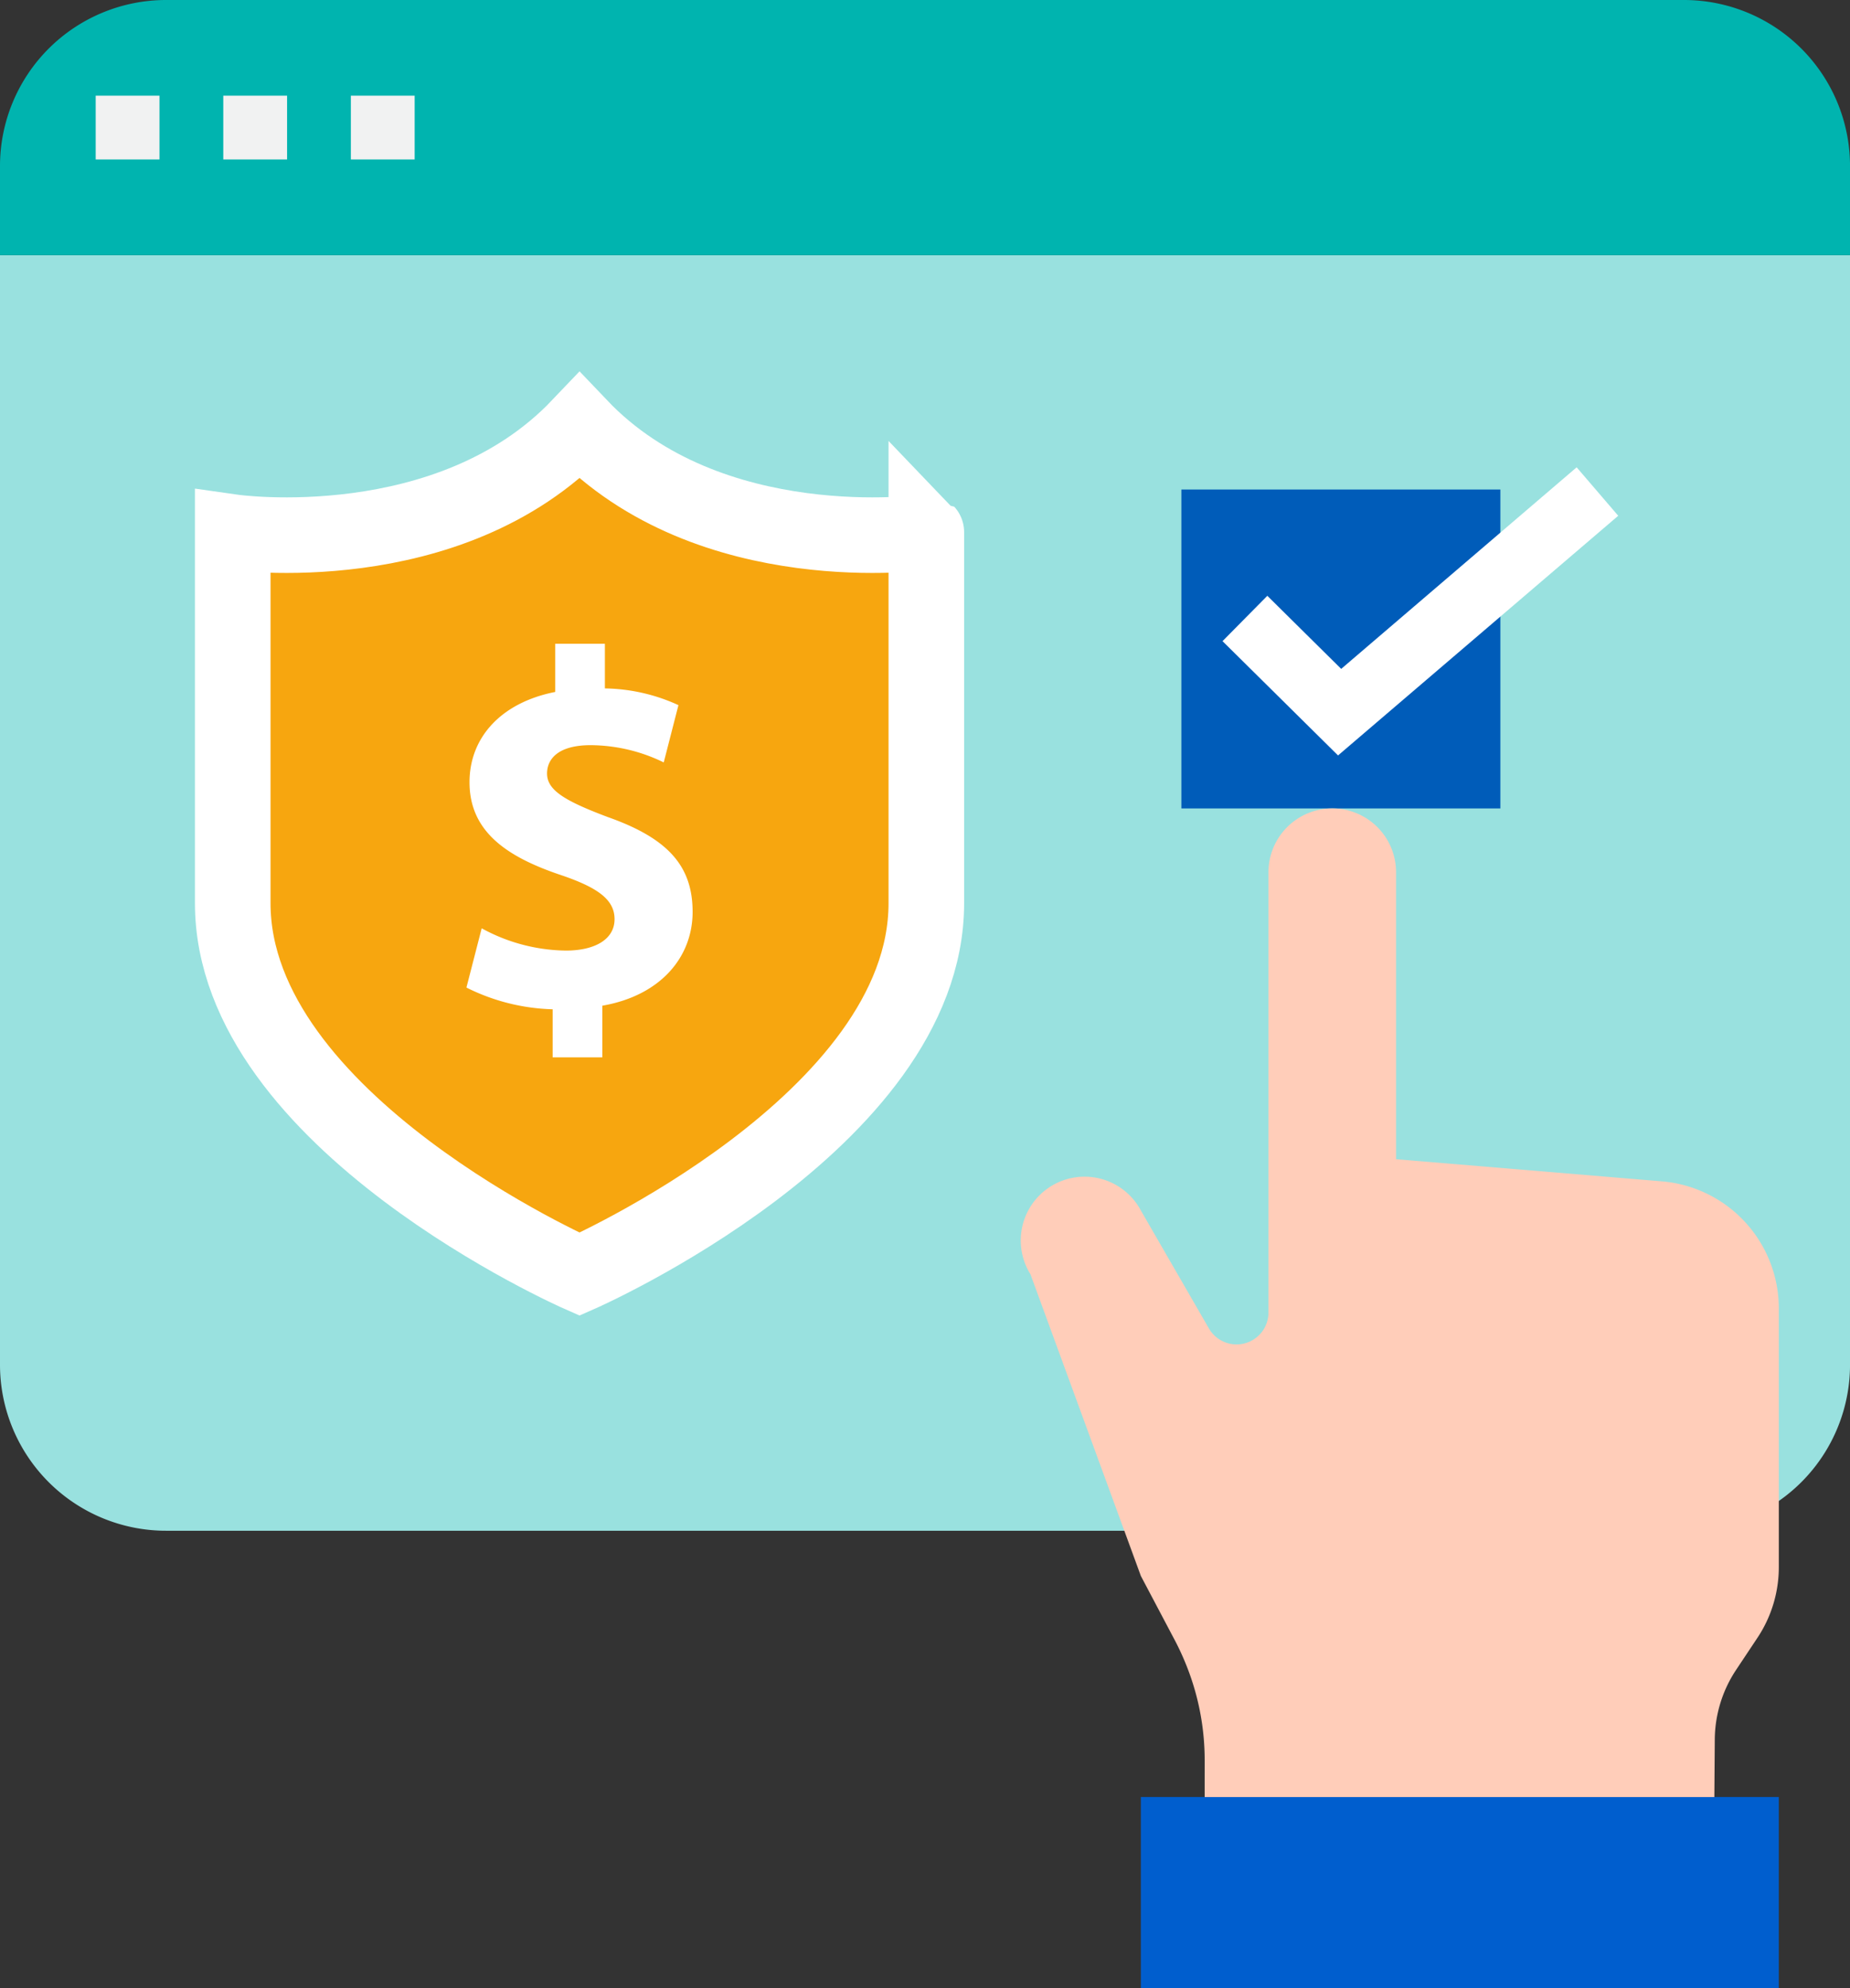
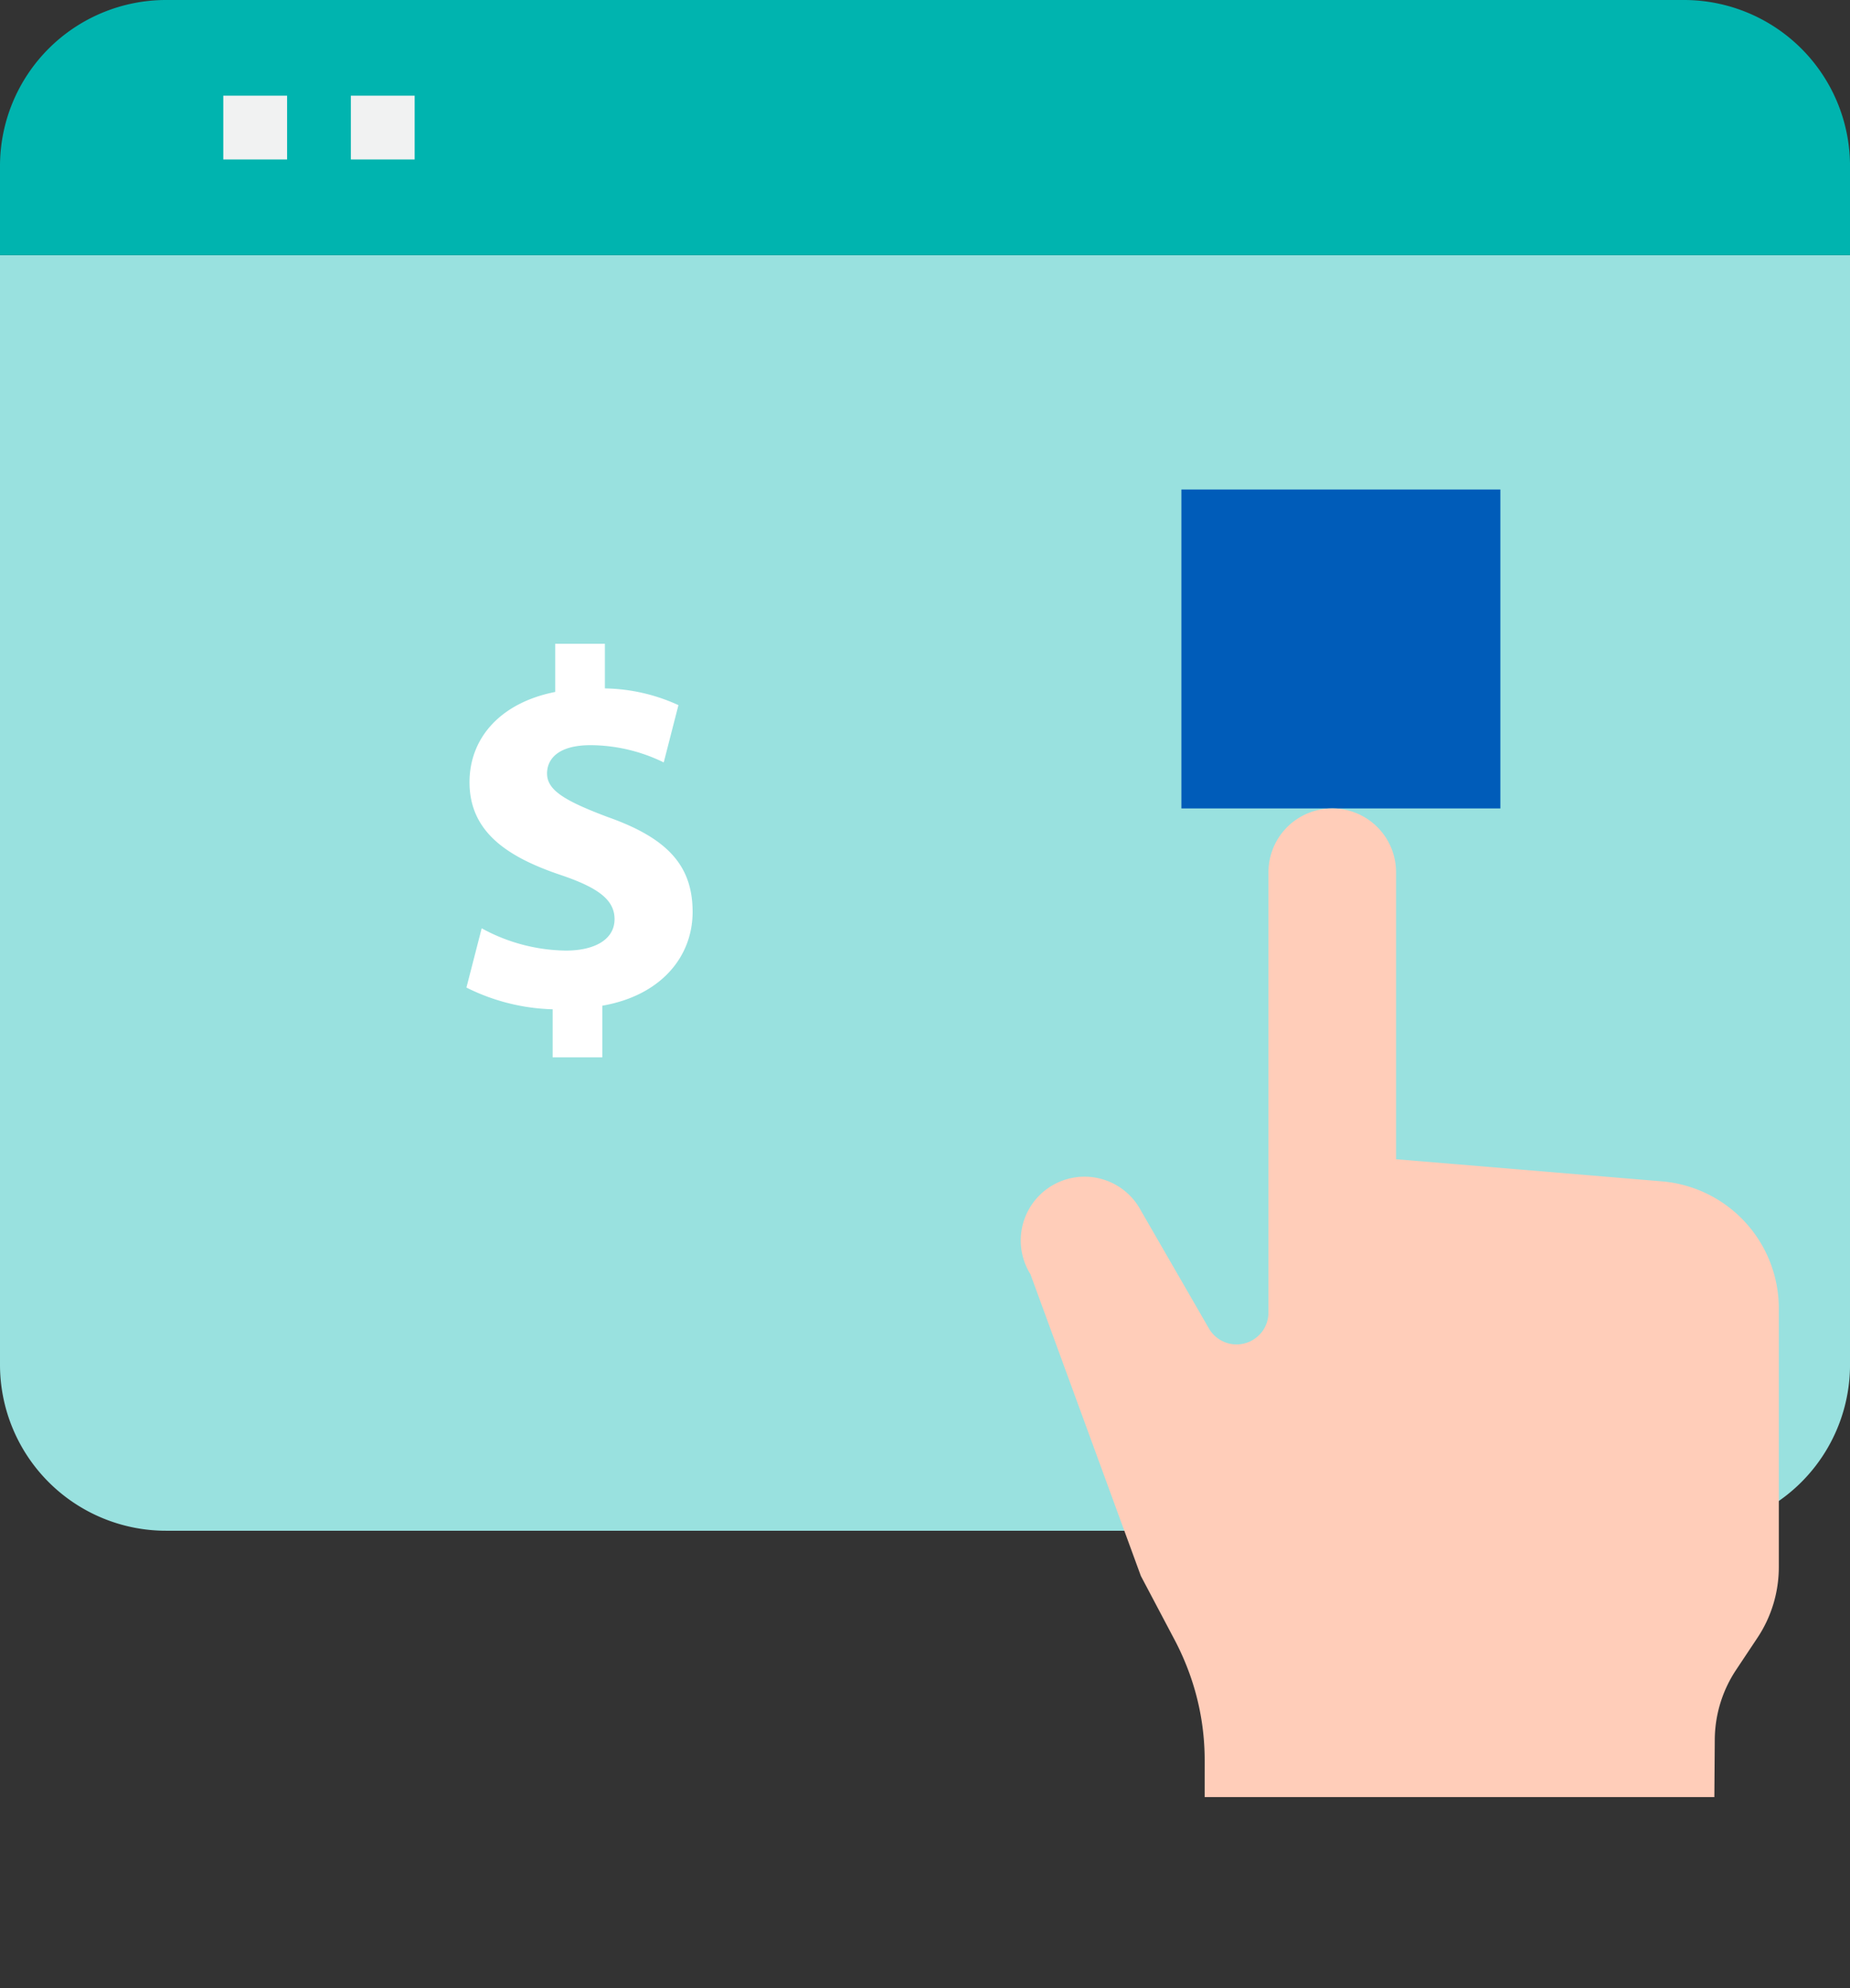
<svg xmlns="http://www.w3.org/2000/svg" width="97.899" height="105.241" viewBox="0 0 97.899 105.241">
  <rect x="0" y="0" width="97.899" height="105.241" fill="#333333" stroke="none" />
  <g id="Group_3333" data-name="Group 3333" transform="translate(512.111 -1624)">
    <g id="select" transform="translate(-512.111 1624)">
      <path id="Path_600" data-name="Path 600" d="M-512.111,1654.73h97.9v58.727a8.788,8.788,0,0,1-8.789,8.789h-80.322a8.789,8.789,0,0,1-8.789-8.789Z" transform="translate(512.111 -1641.226)" fill="#99e1df" />
-       <path id="Path_601" data-name="Path 601" d="M-374.725,1840.445v10.128h33.759v-10.128Z" transform="translate(435.097 -1745.332)" fill="#005ece" />
      <path id="Path_602" data-name="Path 602" d="M-503.322,1624H-423a8.788,8.788,0,0,1,8.789,8.789v4.715h-97.9v-4.715A8.789,8.789,0,0,1-503.322,1624Z" transform="translate(512.111 -1624)" fill="#00b4af" />
      <path id="Path_604" data-name="Path 604" d="M-369.841,1682.959v16.88h16.879v-16.88Z" transform="translate(432.359 -1657.05)" fill="#005cb9" />
      <path id="Path_606" data-name="Path 606" d="M-379.456,1773.7h26.972l.022-3.038a6.748,6.748,0,0,1,1.132-3.7l1.123-1.688a6.754,6.754,0,0,0,1.134-3.747V1747.84a6.751,6.751,0,0,0-6.191-6.73l-14.064-1.171v-15.192a3.375,3.375,0,0,0-3.376-3.375,3.376,3.376,0,0,0-3.376,3.375v23.307a1.688,1.688,0,0,1-1.69,1.687,1.688,1.688,0,0,1-1.46-.843l-3.6-6.241a3.376,3.376,0,0,0-4.565-1.4,3.376,3.376,0,0,0-1.4,4.564q.057.107.121.21l5.842,15.966,1.817,3.441a14.076,14.076,0,0,1,.675,1.505,13.5,13.5,0,0,1,.885,4.8Z" transform="translate(443.205 -1678.583)" fill="#ffcdb9" />
-       <path id="Path_607" data-name="Path 607" d="M-500.587,1635.524h3.376v3.376h-3.376Z" transform="translate(505.651 -1630.46)" fill="#f1f2f2" />
      <path id="Path_608" data-name="Path 608" d="M-485.223,1635.524h3.376v3.376h-3.376Z" transform="translate(497.039 -1630.46)" fill="#f1f2f2" />
      <path id="Path_609" data-name="Path 609" d="M-469.859,1635.524h3.376v3.376h-3.376Z" transform="translate(488.426 -1630.46)" fill="#f1f2f2" />
-       <path id="Path_618" data-name="Path 618" d="M-358.777,1695.532l-6.113-6.049,2.371-2.4,3.909,3.868,12.46-10.669,2.2,2.565Z" transform="translate(429.584 -1655.548)" fill="#fff" />
    </g>
    <g id="shield" transform="translate(-499.795 1646.556)">
-       <path id="Path_619" data-name="Path 619" d="M-465.731,1675.33c-6.9,7.247-18.352,5.611-18.352,5.611v19.638c0,11.572,18.352,19.638,18.352,19.638s18.352-8.065,18.352-19.638v-19.638S-458.835,1682.577-465.731,1675.33Z" transform="translate(484.083 -1675.33)" fill="#f7a60f" stroke="#fff" stroke-miterlimit="10" stroke-width="4" />
      <path id="Path_620" data-name="Path 620" d="M-451.378,1723.437v-2.548a10.81,10.81,0,0,1-4.562-1.15l.807-3.136a9.482,9.482,0,0,0,4.455,1.179c1.529,0,2.576-.59,2.576-1.663,0-1.02-.858-1.665-2.844-2.336-2.872-.966-4.831-2.307-4.831-4.913,0-2.363,1.665-4.213,4.536-4.777v-2.55h2.628v2.363a9.646,9.646,0,0,1,3.892.885l-.778,3.032a8.889,8.889,0,0,0-3.868-.913c-1.744,0-2.307.751-2.307,1.5,0,.885.941,1.449,3.221,2.307,3.193,1.128,4.482,2.6,4.482,5.018,0,2.388-1.69,4.427-4.776,4.964v2.735h-2.63Z" transform="translate(468.307 -1690.025)" fill="#fff" />
    </g>
  </g>
</svg>